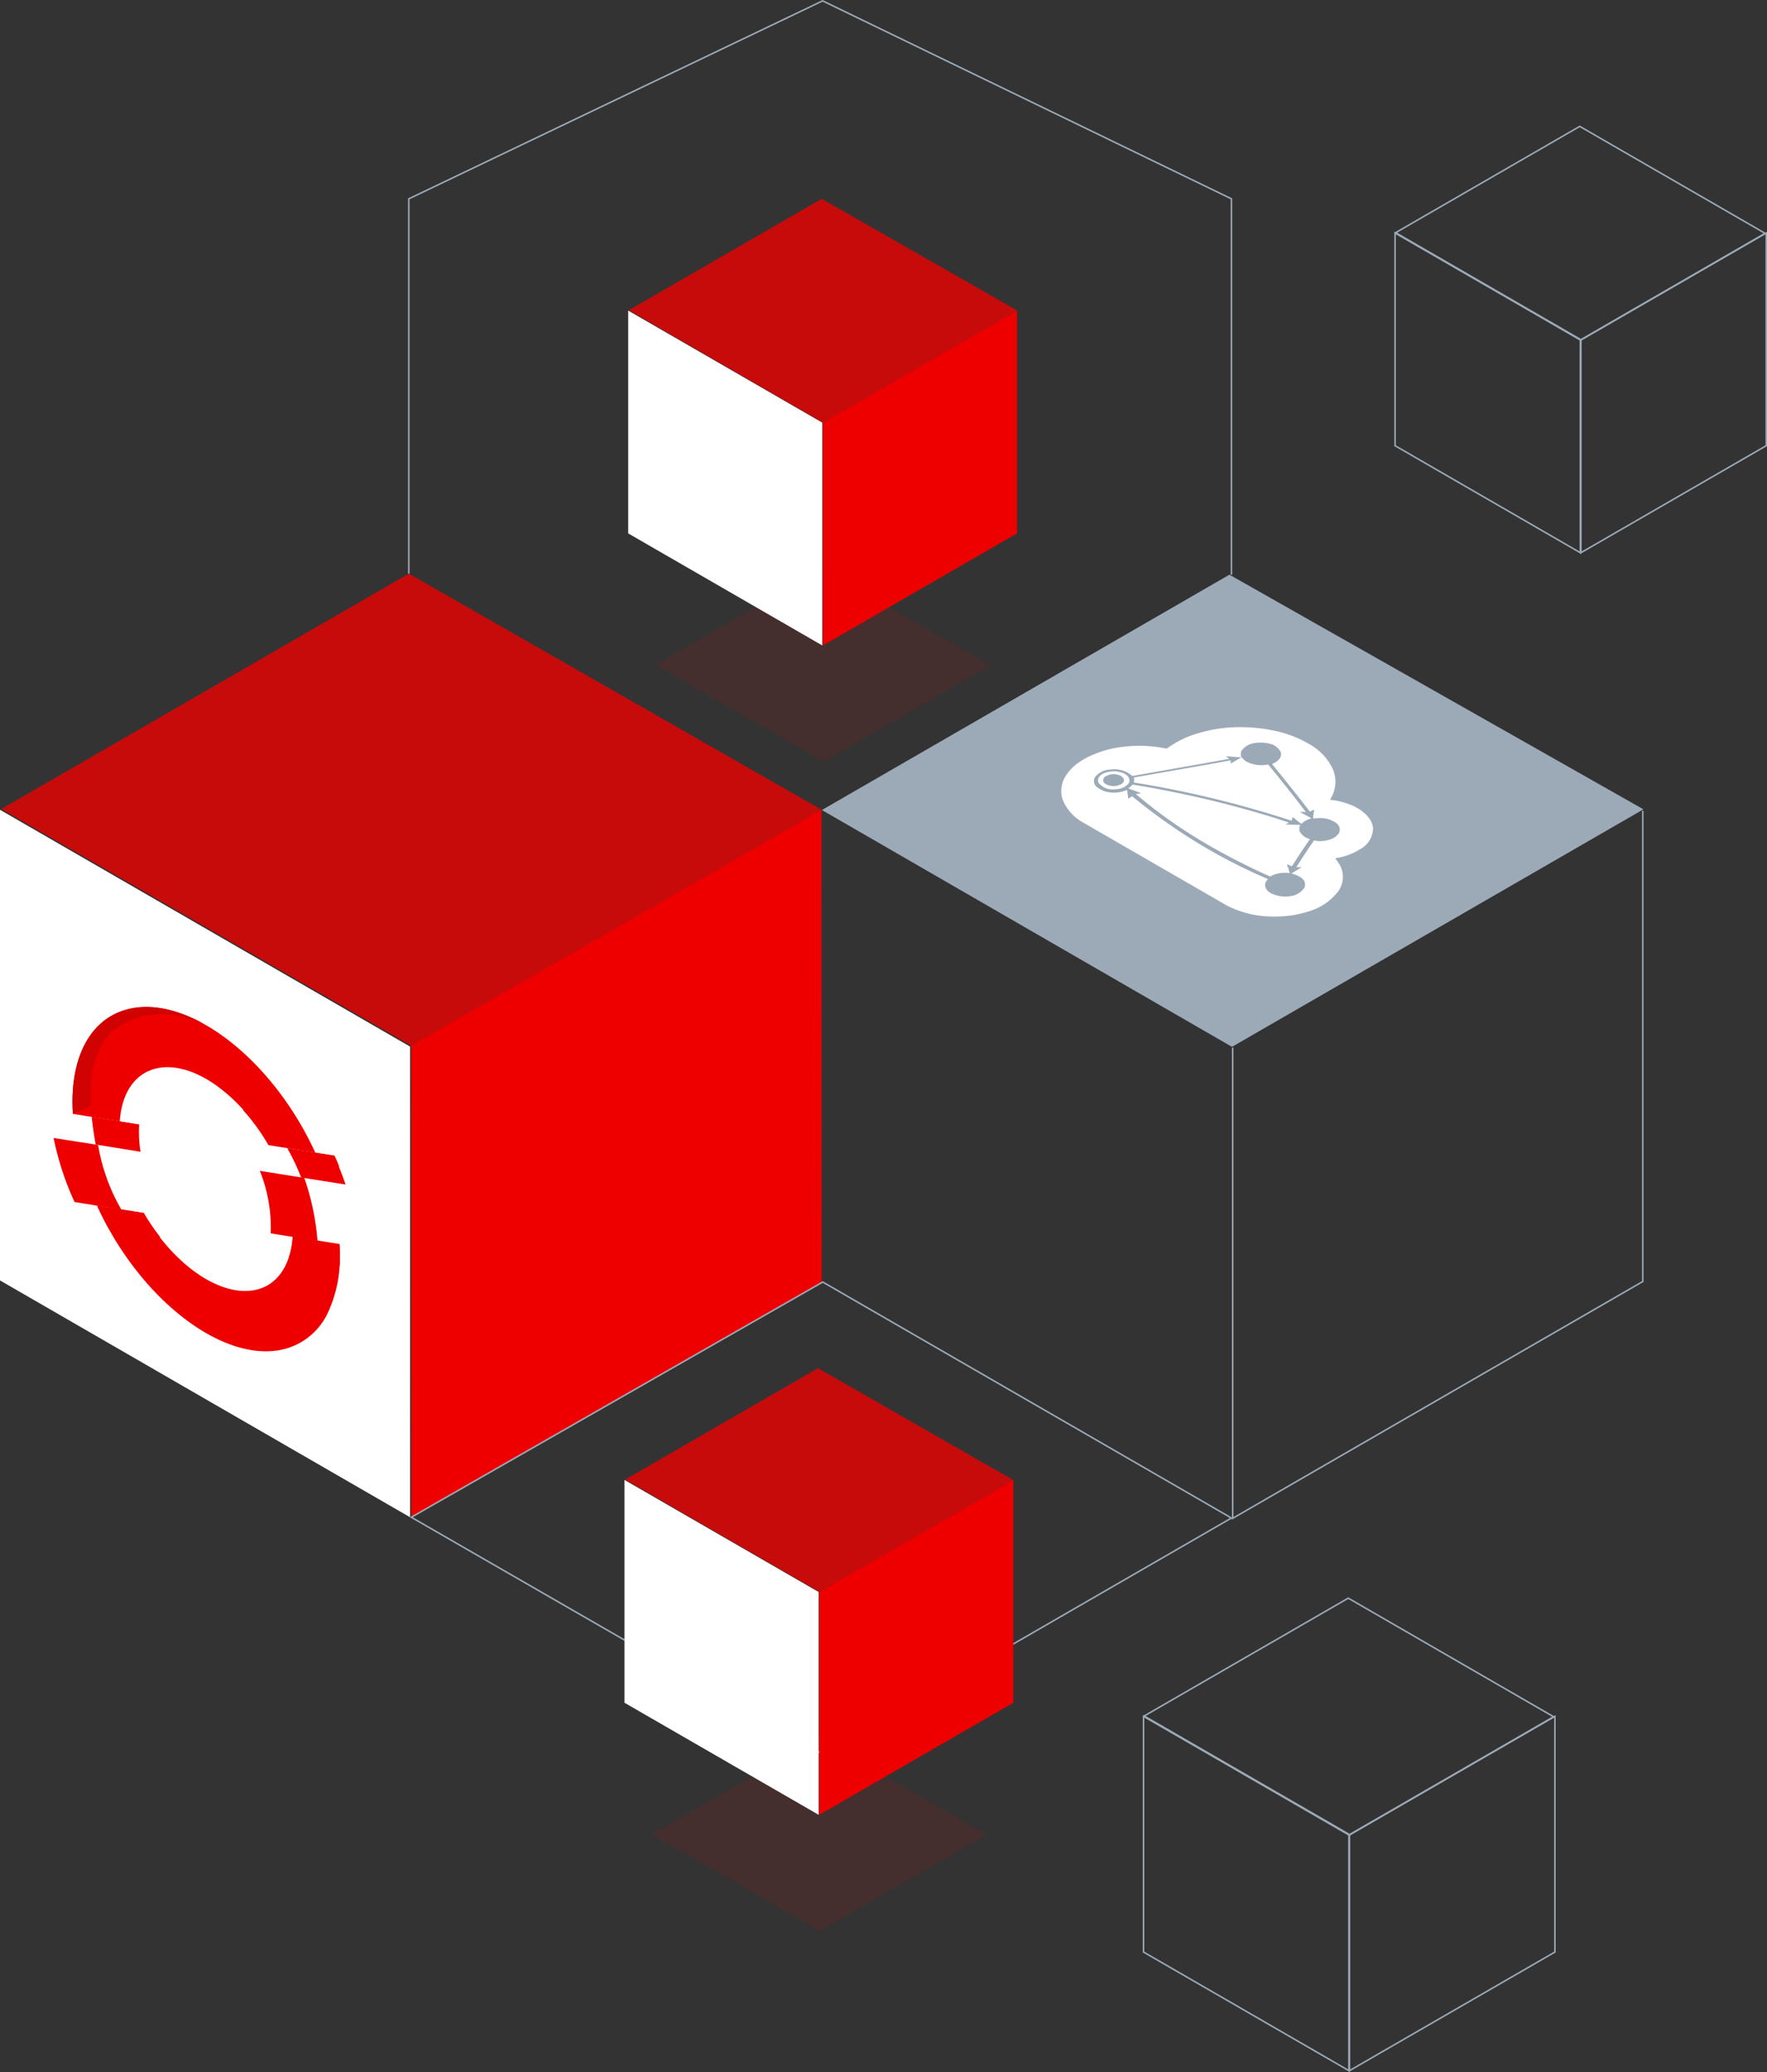
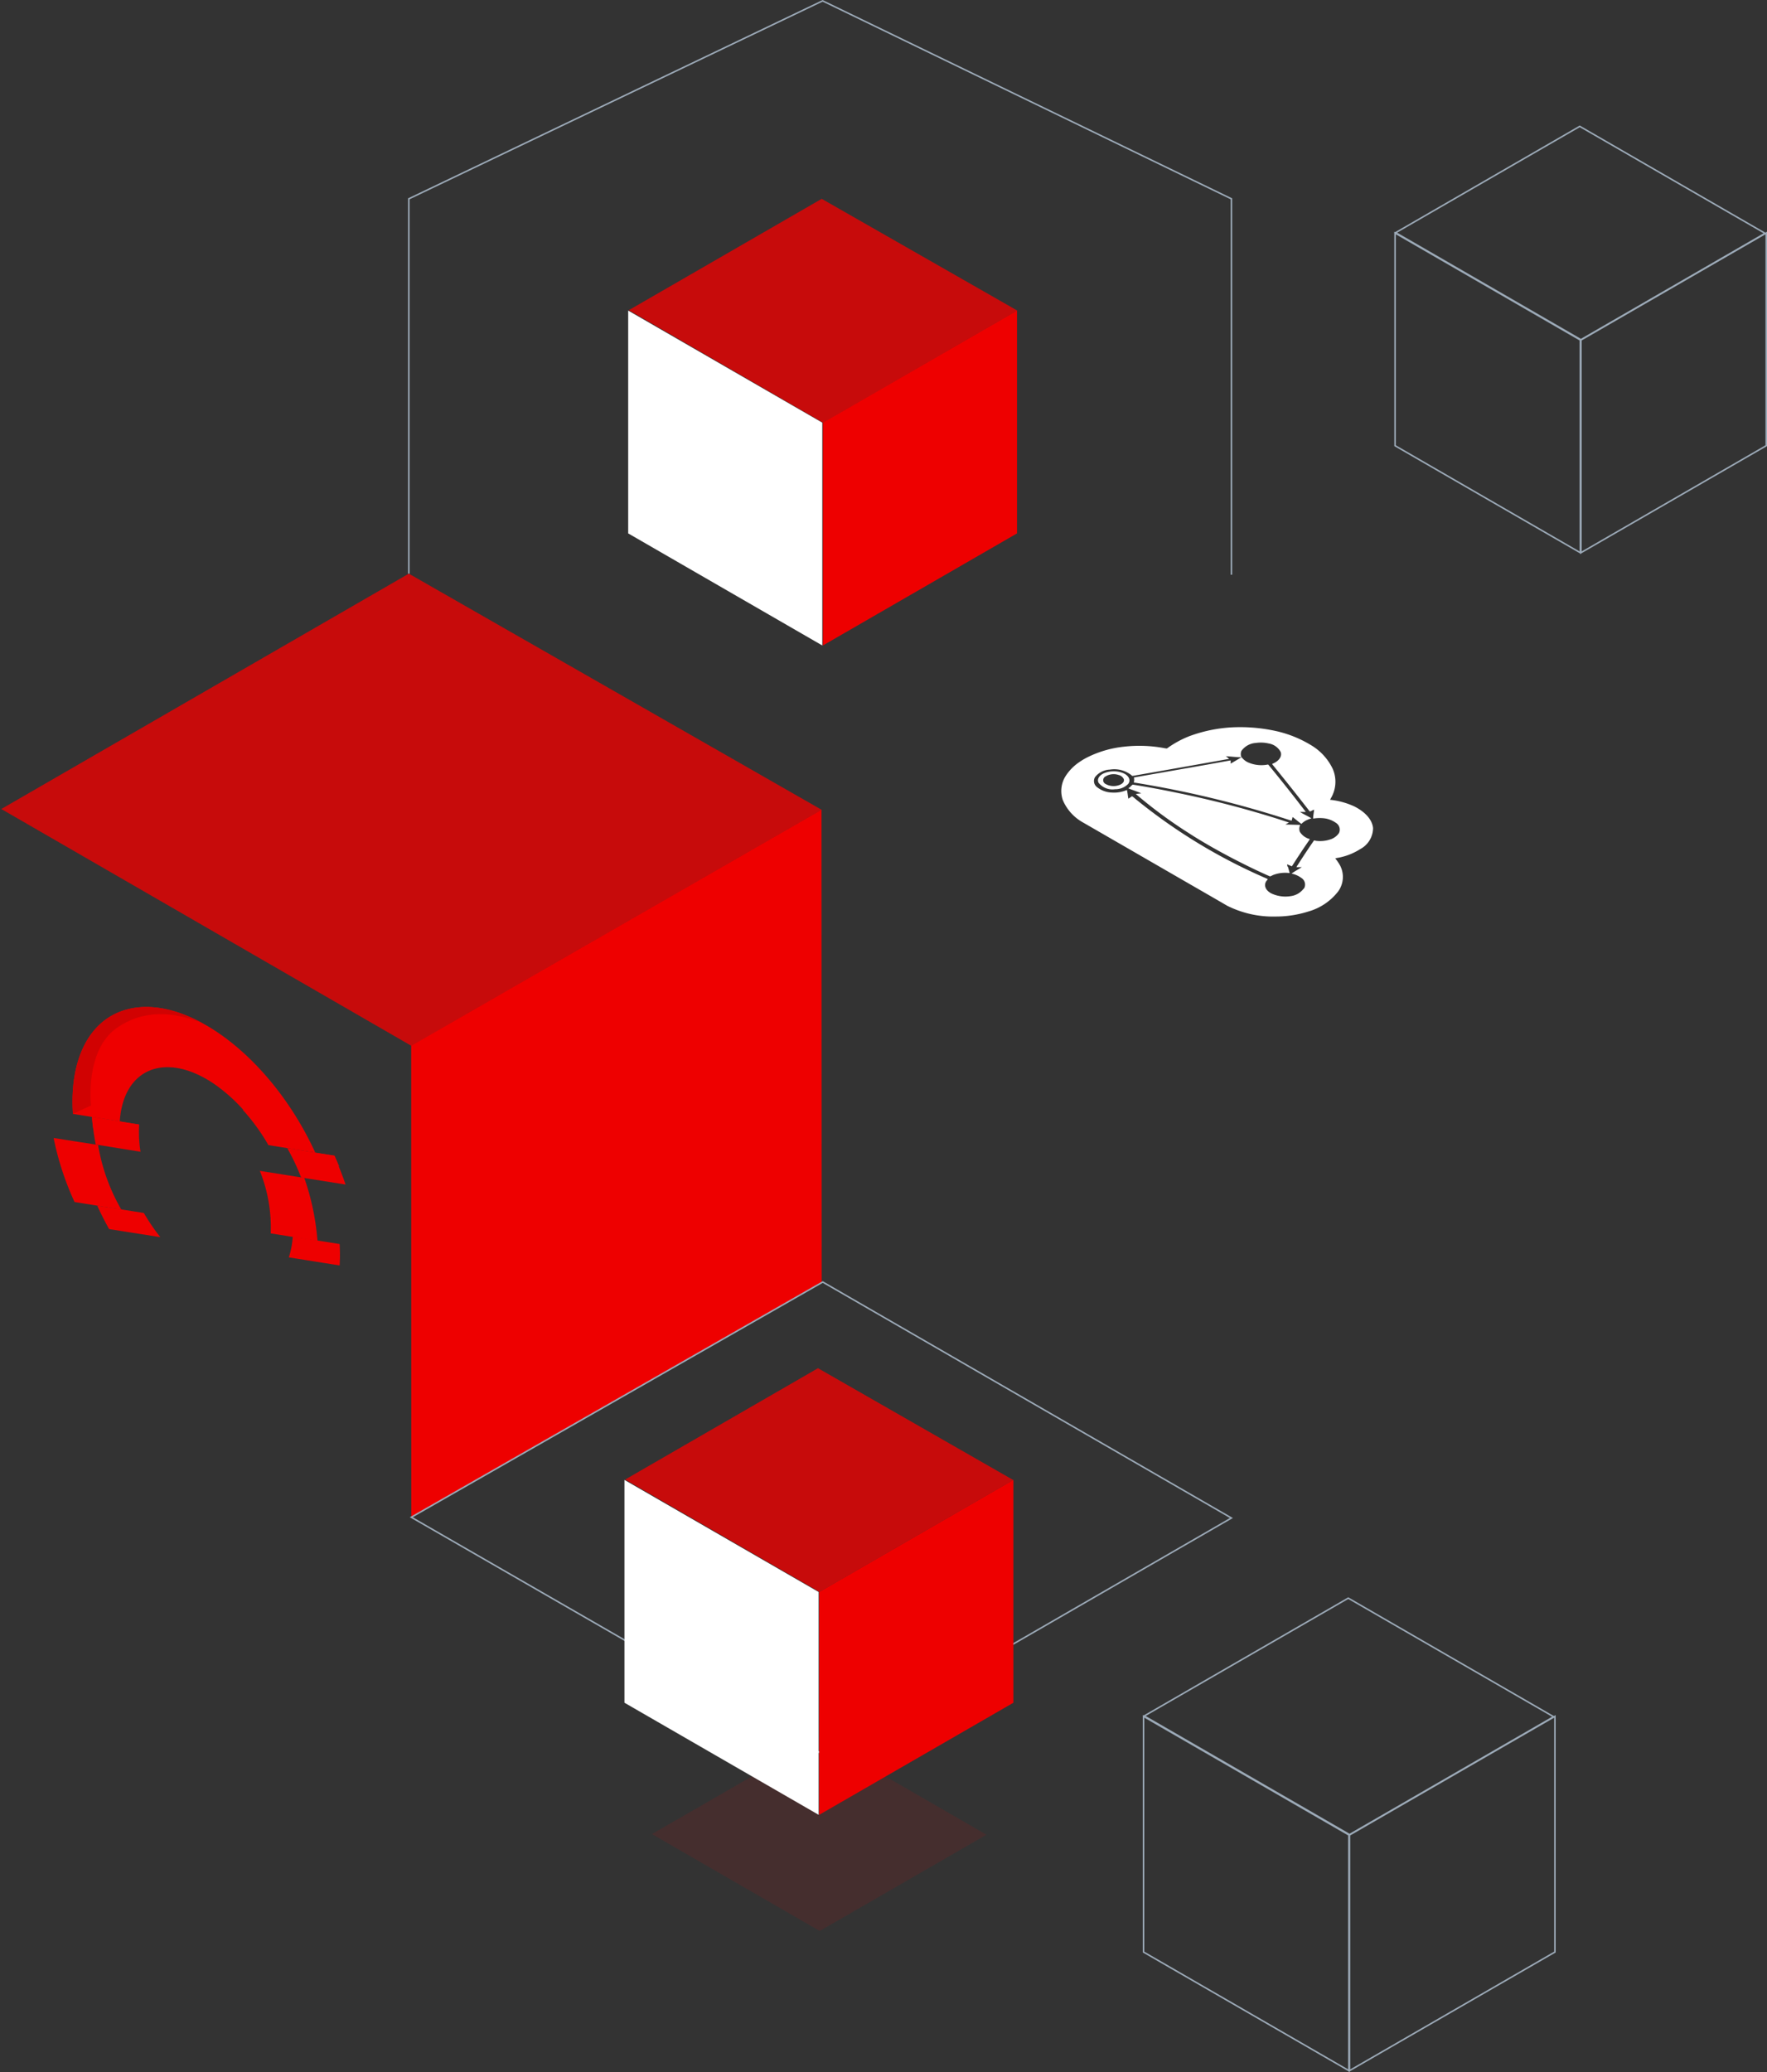
<svg xmlns="http://www.w3.org/2000/svg" width="358.255" height="420.014" viewBox="0 0 358.255 420.014">
  <rect x="0" y="0" width="358.255" height="420.014" fill="#333333" stroke="none" />
  <defs>
    <style>.a,.g{fill:none;}.b,.c,.d{fill:#e00;}.b{opacity:0.1;}.c{opacity:0.79;}.e{fill:#fff;}.f{fill:#9caab8;}.g{stroke:#9caab8;stroke-miterlimit:10;stroke-width:0.31px;}.h{clip-path:url(#a);}.i{fill:#d10202;}</style>
    <clipPath id="a">
      <path class="a" d="M14.227,180.48l3.685-1.7s-1.3-11.107,5.19-15.687,13.468-2.6,17.464-.973-6.033-10.38-6.033-10.38L17.38,154l-12.975,6.63-2.6,23.355Z" transform="translate(-1.81 -151.74)" />
    </clipPath>
  </defs>
  <g transform="translate(0 0.172)">
-     <path class="b" d="M136.471,127.839,102.45,108.194l33.8-19.514,34.034,19.644Z" transform="translate(30.479 26.383)" />
    <path class="b" d="M135.891,310.529,101.87,290.884l33.813-19.514L169.7,291.014Z" transform="translate(30.307 80.734)" />
    <path class="c" d="M82.825,89.49l83.71,47.874L83.344,185.207.2,137.2,82.825,89.49" transform="translate(0.06 26.624)" />
    <path class="d" d="M147.427,126.38,64.249,174.2l.021,95.593,83.2-47.641-.038-95.772" transform="translate(19.121 37.599)" />
-     <path class="e" d="M83.144,269.793,0,221.785V126.38l83.144,48.008Z" transform="translate(0 37.599)" />
    <path class="c" d="M137.66,76.329,98.25,53.507,137.37,30.93l39.65,22.649Z" transform="translate(29.23 9.202)" />
    <path class="d" d="M167.943,48.39,128.59,71.109v45.166l39.353-22.719V48.39" transform="translate(38.256 14.396)" />
    <path class="e" d="M137.513,116.275,98.16,93.556V48.39l39.353,22.719Z" transform="translate(29.203 14.396)" />
-     <path class="f" d="M211.574,185.367,128.43,137.359,211.055,89.65l83.936,47.566Z" transform="translate(38.208 26.671)" />
-     <path class="g" d="M275.764,126.54v95.418L192.62,269.966V174.548" transform="translate(57.305 37.646)" />
    <path class="e" d="M178.5,123.992a1.544,1.544,0,0,0-1.064-.83,3.14,3.14,0,0,0-2.6.285.856.856,0,0,0-.428,1.129.908.908,0,0,0,.428.428,3.309,3.309,0,0,0,2.777.195C178.336,124.94,178.673,124.447,178.5,123.992Zm-1.752,2.063a3.594,3.594,0,0,1-3.348-1.3c-.376-.727.117-1.557,1.207-1.985a5.19,5.19,0,0,1,3.724,0c1.194.48,1.661,1.453,1.064,2.219A3.62,3.62,0,0,1,176.753,126.055Zm35.033,15.7c.117.454.272.9.35,1.3a6.812,6.812,0,0,0-3.1.3c-.324.091-.545.272-.869.376-2.5-1.09-4.9-2.271-7.24-3.477-3.218-1.674-6.332-3.425-9.225-5.294a94.353,94.353,0,0,1-10.743-7.928c.35-.078.74-.078,1.1-.143-.817-.363-1.726-.649-2.6-1,0-.1.247-.182.337-.285a2.5,2.5,0,0,1,.532-.48c3.153.493,6.254,1.09,9.316,1.726a204.2,204.2,0,0,1,20.371,5.307l1.985.649c-.221.143-.493.26-.714.4l3.01.078a1.687,1.687,0,0,0-.078,1.414,3.335,3.335,0,0,0,1.933,1.44c.143,0,0,.13,0,.182-.727,1.051-1.453,2.115-2.141,3.179-.493.714-.921,1.453-1.427,2.18l-.96-.4a1.988,1.988,0,0,0,.1.48Zm4.8-9.809a8.058,8.058,0,0,0-1.207.48,4.2,4.2,0,0,0-.856.662c-.623-.454-1.181-.934-1.778-1.4l-.195.727a3.071,3.071,0,0,1-.467-.117,208.729,208.729,0,0,0-31.27-7.564c-.117,0-.311,0-.247-.143a2.205,2.205,0,0,0,0-.921l14.843-2.6c1.6-.285,3.179-.584,4.775-.856v.649l2.219-1.3a3.4,3.4,0,0,0,1.3,1.051,6.708,6.708,0,0,0,4.061.428c.156.143.259.3.389.441q2.712,3.309,5.32,6.656l1.946,2.517h-1.194c.74.48,1.622.843,2.31,1.3Zm-1.557,14.273a1.583,1.583,0,0,0-.532-2.193h0a5,5,0,0,0-1.972-.869c.636-.467,1.4-.869,2.076-1.3h-1.077a1.751,1.751,0,0,1,.247-.428q1.557-2.465,3.257-4.918c0-.1.272-.078.415,0a6.487,6.487,0,0,0,2.906-.272,3.283,3.283,0,0,0,1.791-1.3,1.609,1.609,0,0,0-.61-2.063,5.19,5.19,0,0,0-2.6-.947,8.148,8.148,0,0,0-2.024.078c0-.61.143-1.207.195-1.8-.324.091-.532.26-.83.363a.636.636,0,0,1-.169-.156q-3.62-4.671-7.409-9.316c-.078-.078-.1-.182,0-.221,1.3-.519,1.959-1.505,1.622-2.387a3.373,3.373,0,0,0-2.452-1.713,6.981,6.981,0,0,0-2.6-.1,3.892,3.892,0,0,0-2.893,1.6,1.609,1.609,0,0,0,0,1.3c-1.064,0-2.115-.169-3.179-.208a4.514,4.514,0,0,1,.675.532q-9.718,1.739-19.463,3.438a.273.273,0,0,1-.324-.117,5.592,5.592,0,0,0-4.4-1.142,4,4,0,0,0-2.984,1.505,1.544,1.544,0,0,0,.337,2,5.073,5.073,0,0,0,3.036,1.142,6.592,6.592,0,0,0,3.075-.519c.156.584.182,1.181.3,1.765.26-.156.48-.337.753-.493a4.4,4.4,0,0,1,.545.428A112.623,112.623,0,0,0,207.1,144a5.89,5.89,0,0,1,.584.272c0,.169-.234.3-.311.467-.571.921,0,2.05,1.414,2.595a6.708,6.708,0,0,0,3.672.376,3.892,3.892,0,0,0,2.517-1.505Zm1.038,4.58a21.863,21.863,0,0,1-6.721,1.064,20.76,20.76,0,0,1-9.9-2.206c-2.842-1.661-5.709-3.3-8.551-4.943L170.253,132.8a9.368,9.368,0,0,1-4.113-4.554,5.67,5.67,0,0,1,.545-4.814,9.745,9.745,0,0,1,2.7-2.8,13.66,13.66,0,0,1,1.674-1.012,21.643,21.643,0,0,1,7.435-2.18,27.351,27.351,0,0,1,8.356.311c.156,0,.363.091.467,0a20.162,20.162,0,0,1,4.528-2.465,29.467,29.467,0,0,1,8.654-1.778,33.852,33.852,0,0,1,8.369.649,23.485,23.485,0,0,1,7.59,2.958,11.2,11.2,0,0,1,4.4,4.788,6.488,6.488,0,0,1,0,5.268c-.143.35-.363.688-.519,1.025a15.57,15.57,0,0,1,4.814,1.3c2.258,1.1,3.763,2.751,3.893,4.463a4.866,4.866,0,0,1-2.595,4.23,12.612,12.612,0,0,1-4.5,1.765,4.049,4.049,0,0,0-.571.117,9.877,9.877,0,0,1,.973,1.427,5.021,5.021,0,0,1-.376,5.268,11.677,11.677,0,0,1-5.994,4.061Z" transform="translate(49.337 33.758)" />
    <path class="g" d="M220.427,297.48,178.79,273.437l41.377-23.887L261.8,273.593Z" transform="translate(53.191 74.242)" />
    <path class="g" d="M252.52,315.794l-41.65,24.043V292.063l41.65-24.043Z" transform="translate(62.735 79.737)" />
    <path class="g" d="M220.327,339.837,178.69,315.794V268.02l41.637,24.043Z" transform="translate(53.161 79.737)" />
    <path class="g" d="M63.88,116.114V40.132L147.777,0l82.885,40.132v76.2" transform="translate(19.005)" />
    <path class="d" d="M23.878,175.9l-9.5-1.531a47.465,47.465,0,0,0,.753,5.592l9.083,1.466a24.653,24.653,0,0,1-.272-5.527" transform="translate(4.278 51.876)" />
    <path class="d" d="M56.707,186.614a62.829,62.829,0,0,0-2.323-5.839L44.9,179.27a43.18,43.18,0,0,1,2.79,5.917Z" transform="translate(13.358 53.334)" />
    <path class="d" d="M45.858,178.041a41.2,41.2,0,0,1,5.19,7.149l9.5,1.518c-8.706-19.021-25.652-32.048-37.848-29.1-7.785,1.868-12.028,9.939-11.288,21.253l9.5,1.518c.714-10.7,9.16-14.169,18.853-7.785a33.592,33.592,0,0,1,6.176,5.424" transform="translate(3.37 46.765)" />
    <path class="d" d="M17.463,179.074,8.38,177.66a58.388,58.388,0,0,0,4.243,12.975l9.472,1.518a38.925,38.925,0,0,1-4.7-13.079" transform="translate(2.493 52.855)" />
-     <path class="d" d="M54.841,194.565a14.818,14.818,0,0,1-1.6,6.072c-4.113,7.785-14.6,6.085-23.433-3.724a40.989,40.989,0,0,1-5.19-7.188L15.15,188.22c8.68,19.008,25.613,32.048,37.809,29.129a13.455,13.455,0,0,0,8.875-7.123,26.4,26.4,0,0,0,2.426-14.13Z" transform="translate(4.507 55.996)" />
    <path class="d" d="M49.6,184.217l-9-1.427a30.712,30.712,0,0,1,2.206,12.677l9.485,1.518a50.421,50.421,0,0,0-2.673-12.754" transform="translate(12.079 54.381)" />
    <path class="d" d="M23.839,178.068a20.122,20.122,0,0,1,0-2.167L14.38,174.37a18.4,18.4,0,0,0,.221,2.206Z" transform="translate(4.278 51.876)" />
    <path class="d" d="M55.389,182.945c-.3-.727-.6-1.453-.934-2.18L44.97,179.26q.623,1.09,1.168,2.219Z" transform="translate(13.379 53.331)" />
    <path class="d" d="M15.19,188.22c.727,1.609,1.544,3.2,2.413,4.762l10.38,1.635a40.289,40.289,0,0,1-3.335-4.9ZM64.3,196.005,54.829,194.5a16.7,16.7,0,0,1-.791,4.217l10.3,1.635a34.5,34.5,0,0,0,0-4.334" transform="translate(4.519 55.996)" />
    <g class="h" transform="translate(2.348 196.883)">
      <path class="i" d="M23.878,175.9l-9.5-1.531a47.465,47.465,0,0,0,.753,5.592l9.083,1.466a24.653,24.653,0,0,1-.272-5.527" transform="translate(1.93 -145.007)" />
      <path class="i" d="M56.707,186.614a62.829,62.829,0,0,0-2.323-5.839L44.9,179.27a43.18,43.18,0,0,1,2.79,5.917Z" transform="translate(11.009 -143.55)" />
      <path class="i" d="M45.858,178.041a41.2,41.2,0,0,1,5.19,7.149l9.5,1.518c-8.706-19.021-25.652-32.048-37.848-29.1-7.785,1.868-12.028,9.939-11.288,21.253l9.5,1.518c.714-10.7,9.16-14.169,18.853-7.785a33.592,33.592,0,0,1,6.176,5.424" transform="translate(1.021 -150.119)" />
      <path class="i" d="M17.463,179.074,8.38,177.66a58.388,58.388,0,0,0,4.243,12.975l9.472,1.518a38.925,38.925,0,0,1-4.7-13.079" transform="translate(0.145 -144.029)" />
      <path class="i" d="M54.841,194.565a14.818,14.818,0,0,1-1.6,6.072c-4.113,7.785-14.6,6.085-23.433-3.724a40.989,40.989,0,0,1-5.19-7.188L15.15,188.22c8.68,19.008,25.613,32.048,37.809,29.129a13.455,13.455,0,0,0,8.875-7.123,26.4,26.4,0,0,0,2.426-14.13Z" transform="translate(2.159 -140.887)" />
      <path class="i" d="M49.6,184.217l-9-1.427a30.712,30.712,0,0,1,2.206,12.677l9.485,1.518a50.421,50.421,0,0,0-2.673-12.754" transform="translate(9.73 -142.503)" />
      <path class="i" d="M23.839,178.068a20.122,20.122,0,0,1,0-2.167L14.38,174.37a18.4,18.4,0,0,0,.221,2.206Z" transform="translate(1.93 -145.007)" />
      <path class="i" d="M55.389,182.945c-.3-.727-.6-1.453-.934-2.18L44.97,179.26q.623,1.09,1.168,2.219Z" transform="translate(11.03 -143.553)" />
      <path class="i" d="M15.19,188.22c.727,1.609,1.544,3.2,2.413,4.762l10.38,1.635a40.289,40.289,0,0,1-3.335-4.9ZM64.3,196.005,54.829,194.5a16.7,16.7,0,0,1-.791,4.217l10.3,1.635a34.5,34.5,0,0,0,0-4.334" transform="translate(2.171 -140.887)" />
    </g>
    <path class="g" d="M147.648,295.864,64.27,247.843l83.417-47.683L230.545,248Z" transform="translate(19.121 59.548)" />
    <path class="g" d="M297.473,62.856,259.91,41.162,297.239,19.61l37.576,21.681Z" transform="translate(23.052 5.834)" />
    <path class="g" d="M326.436,79.386,288.86,101.08V57.964L326.436,36.27Z" transform="translate(31.665 10.79)" />
    <path class="g" d="M297.383,101.08,259.82,79.386V36.27l37.563,21.694Z" transform="translate(23.025 10.79)" />
    <path class="c" d="M137.079,258.978,97.68,236.2l39.107-22.577,39.59,22.671Z" transform="translate(29.06 63.553)" />
    <path class="d" d="M167.376,231.08,128.01,253.8v45.166l39.366-22.719V231.08" transform="translate(38.083 68.747)" />
    <path class="e" d="M136.946,298.965,97.58,276.246V231.08L136.946,253.8Z" transform="translate(29.03 68.747)" />
  </g>
</svg>